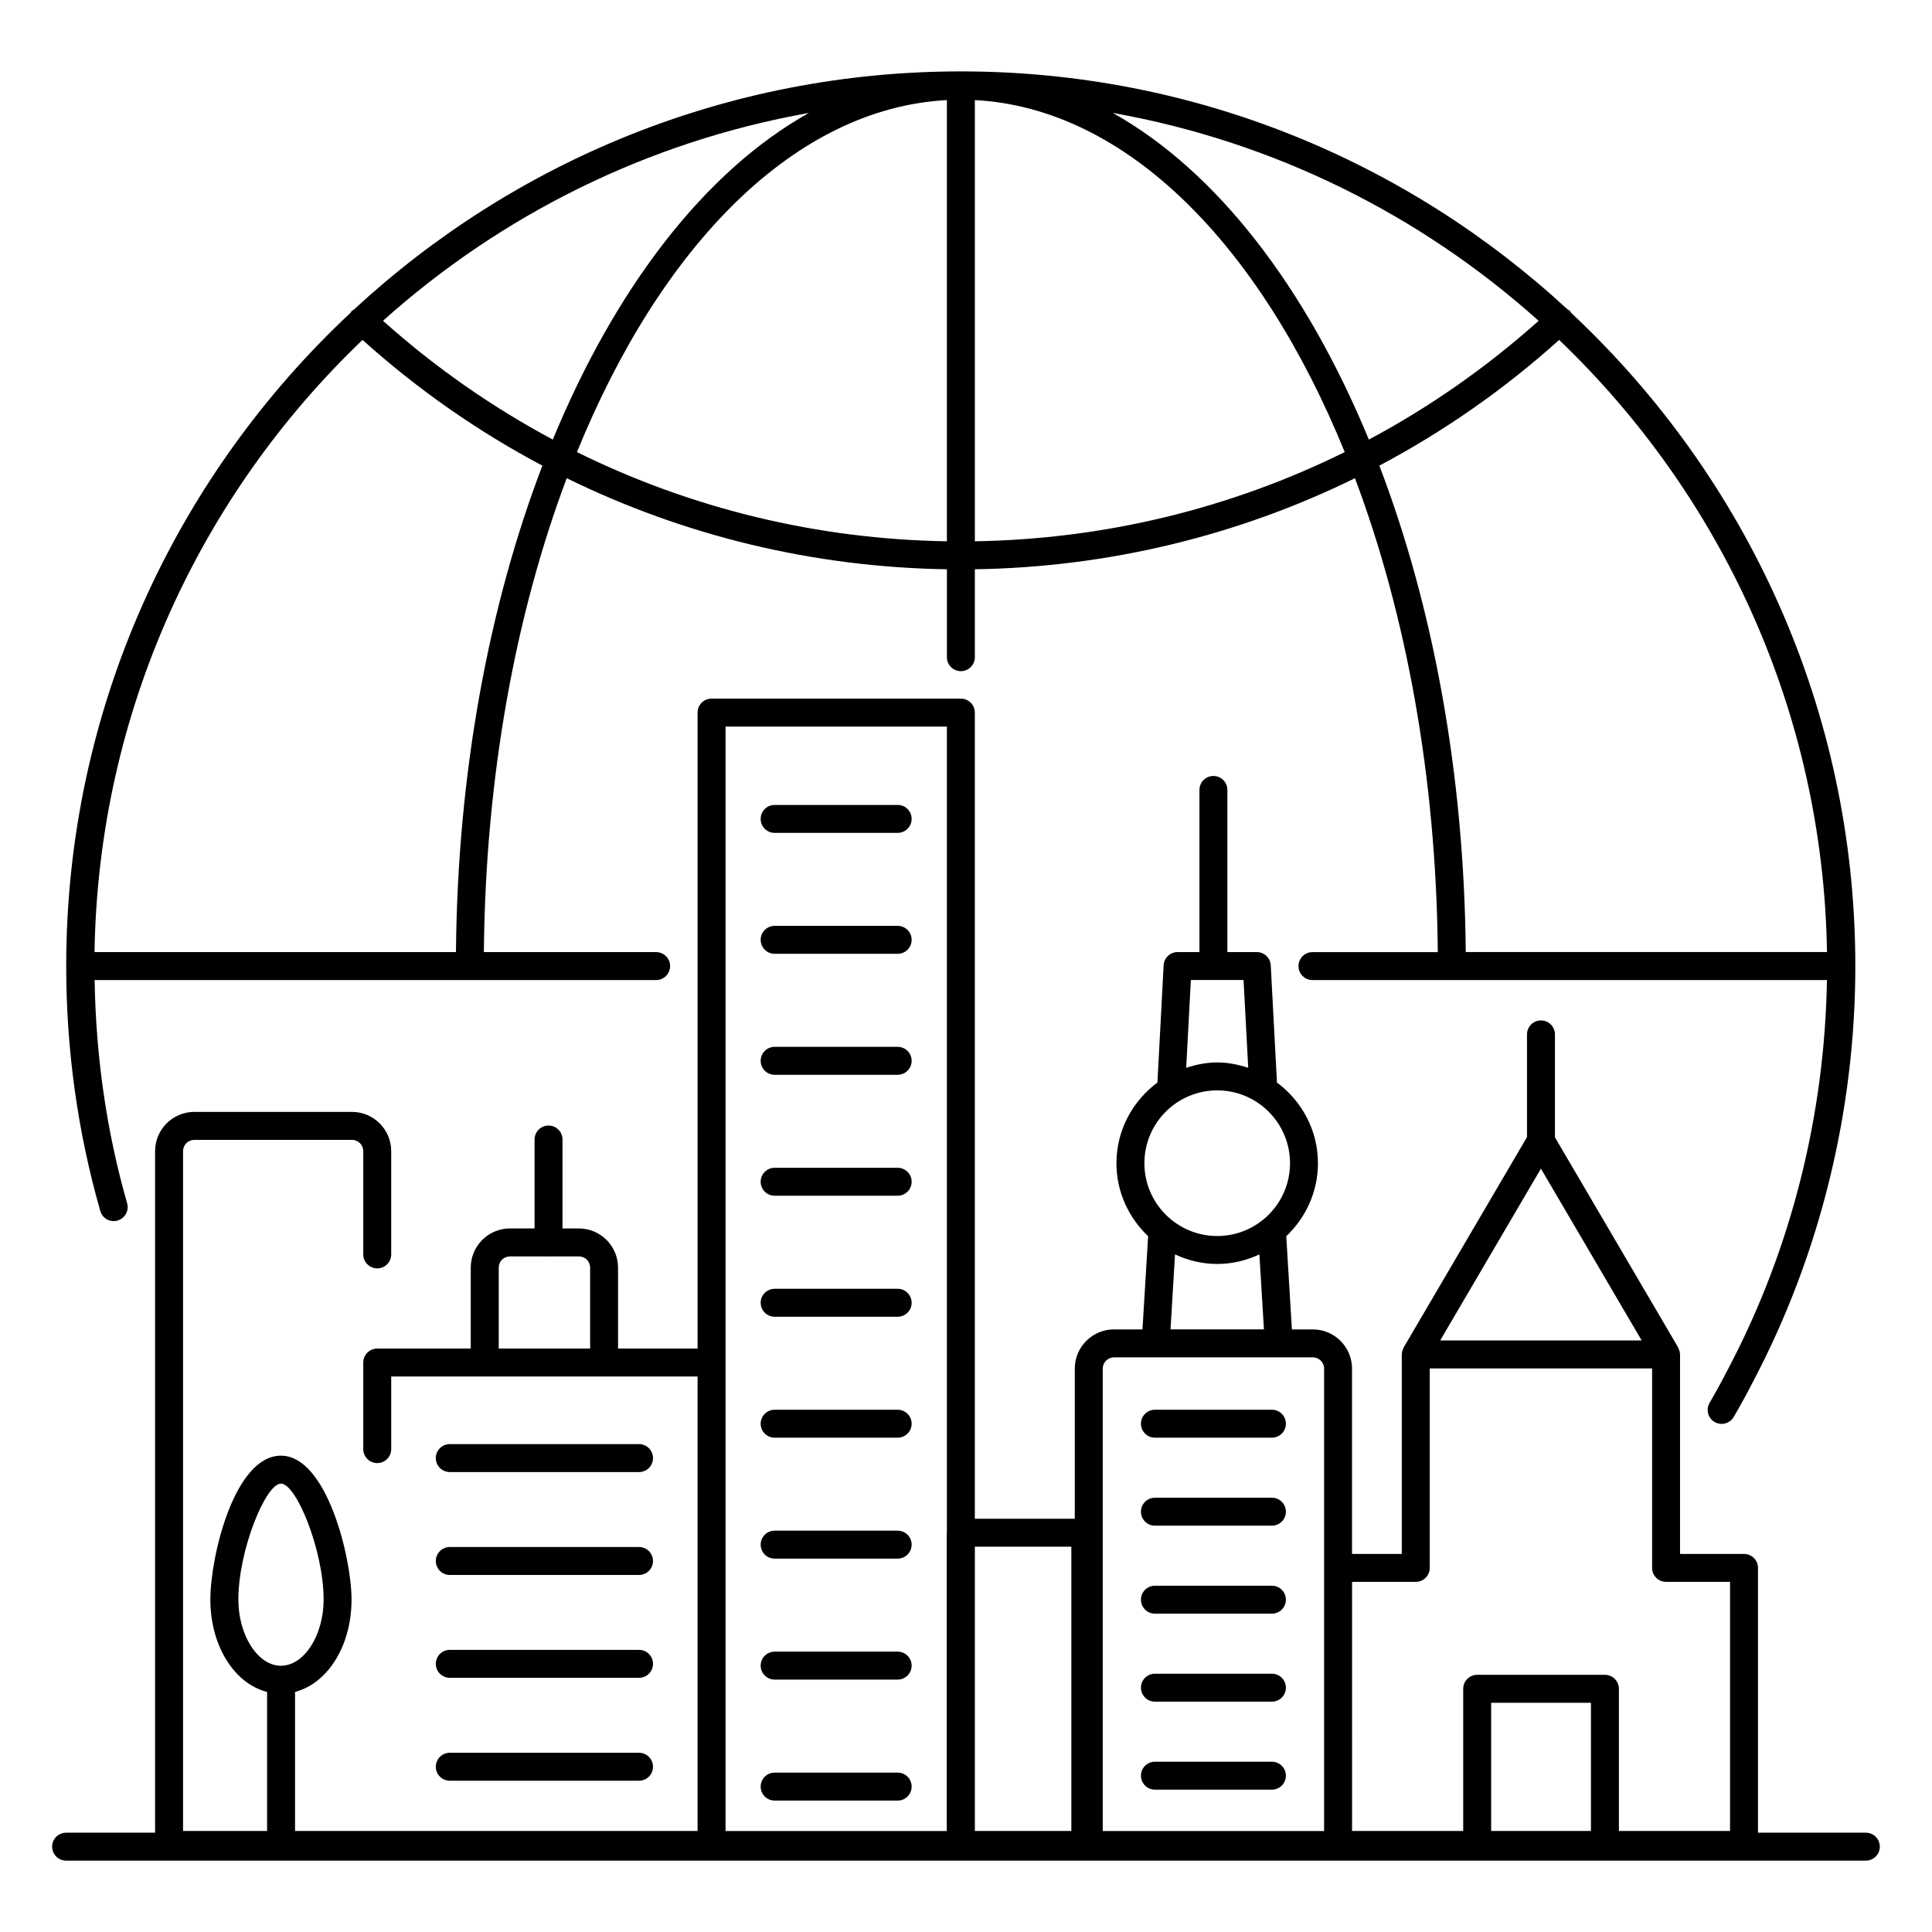
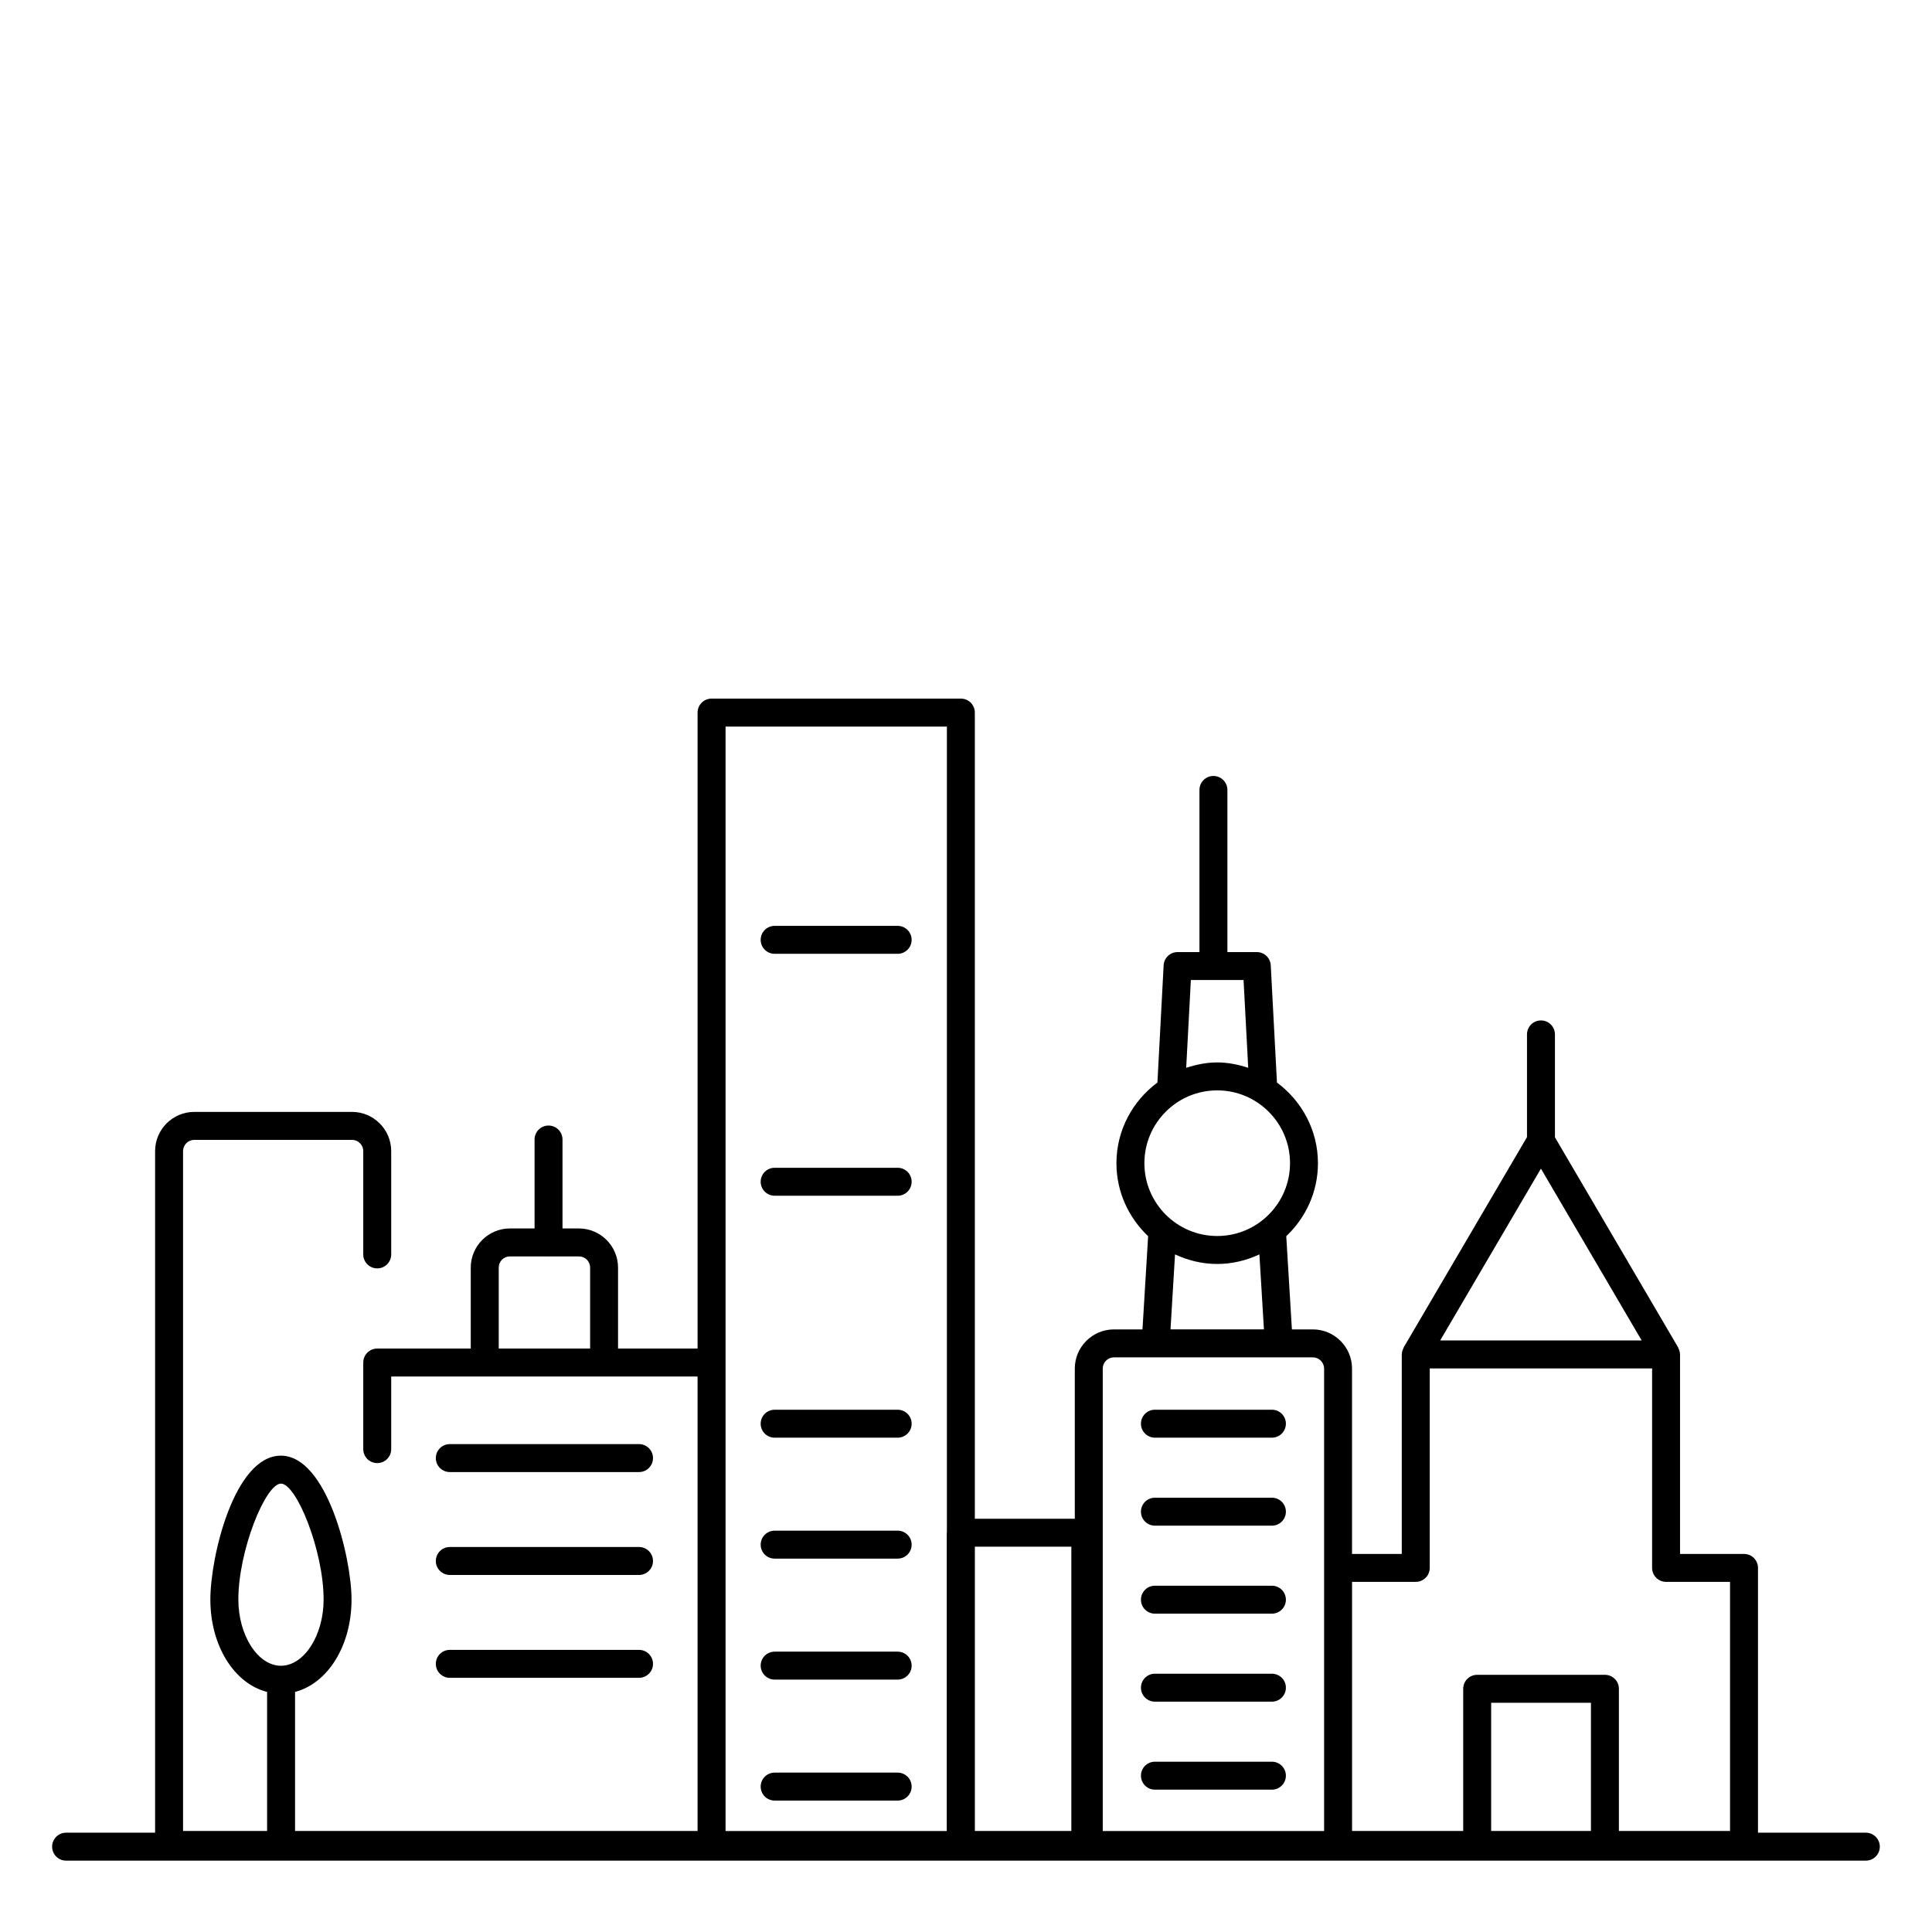
<svg xmlns="http://www.w3.org/2000/svg" fill="#000000" width="800px" height="800px" version="1.1" viewBox="144 144 512 512">
  <g>
-     <path d="m263.2 615.91h50.148c2.047 0 3.703-1.656 3.703-3.703 0-2.047-1.656-3.703-3.703-3.703h-50.148c-2.047 0-3.703 1.656-3.703 3.703 0 2.047 1.656 3.703 3.703 3.703z" />
    <path d="m263.2 588.64h50.148c2.047 0 3.703-1.656 3.703-3.703s-1.656-3.703-3.703-3.703h-50.148c-2.047 0-3.703 1.656-3.703 3.703s1.656 3.703 3.703 3.703z" />
-     <path d="m175.15 467.45c1.969-0.562 3.106-2.613 2.539-4.578-5.469-19.082-8.293-38.973-8.613-59.148h148.8c2.047 0 3.703-1.656 3.703-3.703s-1.656-3.703-3.703-3.703h-45.645c0.41-46.5 8.441-89.691 21.957-125.59 31.113 15.273 65.41 23.59 100.75 24.137v23.297c0 2.047 1.656 3.703 3.703 3.703s3.703-1.656 3.703-3.703v-23.297c35.328-0.547 69.617-8.863 100.73-24.133 13.516 35.898 21.547 79.086 21.957 125.59h-33.215c-2.047 0-3.703 1.656-3.703 3.703s1.656 3.703 3.703 3.703h136.34c-0.582 35.75-9.449 71.117-25.914 102.53-1.656 3.242-3.387 6.418-5.188 9.516-1.035 1.773-0.434 4.039 1.332 5.066 0.586 0.348 1.23 0.508 1.867 0.508 1.273 0 2.512-0.66 3.199-1.836 1.875-3.211 3.66-6.504 5.375-9.832 0.004-0.008 0.008-0.016 0.012-0.023 0-0.004 0.004-0.004 0.004-0.008v-0.004c17.555-33.527 26.836-71.43 26.836-109.62 0-68.242-29.012-129.8-75.297-173.1-0.102-0.148-0.152-0.316-0.277-0.449-0.238-0.262-0.531-0.418-0.82-0.594-42.27-39.051-98.707-62.961-160.64-62.961-62.008 0-118.51 23.957-160.8 63.066-0.227 0.156-0.473 0.27-0.668 0.48-0.105 0.113-0.141 0.254-0.23 0.375-46.348 43.305-75.402 104.9-75.402 173.18 0 22.148 3.039 43.977 9.031 64.895 0.562 1.961 2.586 3.133 4.582 2.539zm121.75-203.64c22.363-54.953 57.883-91.172 98.035-93.281v116.92c-34.398-0.547-67.785-8.688-98.035-23.637zm-6.394-3.316c-16.074-8.582-31.184-19.117-45.008-31.484 31.16-27.934 69.977-47.457 112.86-55.078-27.508 15.402-51.191 46.164-67.855 86.562zm111.84 26.953v-116.92c40.145 2.117 75.652 38.332 98.016 93.281-30.25 14.949-63.629 23.09-98.016 23.637zm36.555-113.52c42.883 7.621 81.691 27.148 112.85 55.094-13.82 12.359-28.926 22.891-44.992 31.473-16.664-40.402-40.344-71.164-67.855-86.566zm189.27 222.38h-95.734c-0.414-47.676-8.785-91.992-22.898-128.91 17.043-9.027 33.047-20.172 47.648-33.309 42.914 41.051 69.969 98.508 70.984 162.21zm-388.1-162.23c14.605 13.141 30.613 24.293 47.664 33.324-14.117 36.914-22.488 81.23-22.902 128.91h-95.785c1.016-63.715 28.086-121.18 71.023-162.23z" />
    <path d="m263.2 561.38h50.148c2.047 0 3.703-1.656 3.703-3.703s-1.656-3.703-3.703-3.703h-50.148c-2.047 0-3.703 1.656-3.703 3.703s1.656 3.703 3.703 3.703z" />
    <path d="m263.2 534.11h50.148c2.047 0 3.703-1.656 3.703-3.703s-1.656-3.703-3.703-3.703h-50.148c-2.047 0-3.703 1.656-3.703 3.703s1.656 3.703 3.703 3.703z" />
-     <path d="m349.29 364.72h32.602c2.047 0 3.703-1.656 3.703-3.703s-1.656-3.703-3.703-3.703h-32.602c-2.047 0-3.703 1.656-3.703 3.703s1.656 3.703 3.703 3.703z" />
    <path d="m349.29 396.77h32.602c2.047 0 3.703-1.656 3.703-3.703 0-2.047-1.656-3.703-3.703-3.703h-32.602c-2.047 0-3.703 1.656-3.703 3.703 0 2.043 1.656 3.703 3.703 3.703z" />
-     <path d="m349.29 428.83h32.602c2.047 0 3.703-1.656 3.703-3.703s-1.656-3.703-3.703-3.703h-32.602c-2.047 0-3.703 1.656-3.703 3.703s1.656 3.703 3.703 3.703z" />
    <path d="m349.29 460.88h32.602c2.047 0 3.703-1.656 3.703-3.703 0-2.047-1.656-3.703-3.703-3.703h-32.602c-2.047 0-3.703 1.656-3.703 3.703 0 2.047 1.656 3.703 3.703 3.703z" />
-     <path d="m349.29 492.95h32.602c2.047 0 3.703-1.656 3.703-3.703 0-2.047-1.656-3.703-3.703-3.703h-32.602c-2.047 0-3.703 1.656-3.703 3.703 0 2.043 1.656 3.703 3.703 3.703z" />
    <path d="m349.29 525h32.602c2.047 0 3.703-1.656 3.703-3.703s-1.656-3.703-3.703-3.703h-32.602c-2.047 0-3.703 1.656-3.703 3.703s1.656 3.703 3.703 3.703z" />
    <path d="m349.29 557.05h32.602c2.047 0 3.703-1.656 3.703-3.703 0-2.047-1.656-3.703-3.703-3.703h-32.602c-2.047 0-3.703 1.656-3.703 3.703 0 2.047 1.656 3.703 3.703 3.703z" />
    <path d="m349.29 589.11h32.602c2.047 0 3.703-1.656 3.703-3.703s-1.656-3.703-3.703-3.703h-32.602c-2.047 0-3.703 1.656-3.703 3.703s1.656 3.703 3.703 3.703z" />
    <path d="m349.29 621.17h32.602c2.047 0 3.703-1.656 3.703-3.703s-1.656-3.703-3.703-3.703h-32.602c-2.047 0-3.703 1.656-3.703 3.703s1.656 3.703 3.703 3.703z" />
    <path d="m481.07 610.87h-31.004c-2.047 0-3.703 1.656-3.703 3.703s1.656 3.703 3.703 3.703h31.004c2.047 0 3.703-1.656 3.703-3.703s-1.656-3.703-3.703-3.703z" />
    <path d="m481.07 587.55h-31.004c-2.047 0-3.703 1.656-3.703 3.703s1.656 3.703 3.703 3.703h31.004c2.047 0 3.703-1.656 3.703-3.703 0-2.043-1.656-3.703-3.703-3.703z" />
    <path d="m481.07 564.23h-31.004c-2.047 0-3.703 1.656-3.703 3.703s1.656 3.703 3.703 3.703h31.004c2.047 0 3.703-1.656 3.703-3.703s-1.656-3.703-3.703-3.703z" />
    <path d="m481.07 540.91h-31.004c-2.047 0-3.703 1.656-3.703 3.703 0 2.047 1.656 3.703 3.703 3.703h31.004c2.047 0 3.703-1.656 3.703-3.703 0-2.047-1.656-3.703-3.703-3.703z" />
    <path d="m481.07 517.59h-31.004c-2.047 0-3.703 1.656-3.703 3.703s1.656 3.703 3.703 3.703h31.004c2.047 0 3.703-1.656 3.703-3.703s-1.656-3.703-3.703-3.703z" />
    <path d="m638.47 629.68h-28.586v-70.168c0-2.047-1.656-3.703-3.703-3.703h-16.953v-52.859c0-0.004-0.004-0.008-0.004-0.012 0-0.023-0.012-0.043-0.012-0.066-0.012-0.59-0.184-1.121-0.441-1.609-0.031-0.059-0.016-0.129-0.051-0.188l-32.645-55.676v-27.27c0-2.047-1.656-3.703-3.703-3.703s-3.703 1.656-3.703 3.703v27.219l-32.676 55.727c-0.035 0.059-0.02 0.129-0.051 0.188-0.254 0.488-0.426 1.023-0.441 1.609 0 0.023-0.012 0.043-0.012 0.066 0 0.004-0.004 0.008-0.004 0.012v52.859h-13.184v-49.113c0-5.731-4.66-10.391-10.391-10.391h-5.543l-1.496-24.699c5.144-4.871 8.398-11.715 8.398-19.344 0-8.773-4.312-16.508-10.863-21.379l-1.645-31.062c-0.102-1.969-1.73-3.508-3.695-3.508h-7.793v-42.969c0-2.047-1.656-3.703-3.703-3.703s-3.703 1.656-3.703 3.703v42.969h-5.797c-1.969 0-3.598 1.543-3.695 3.508l-1.645 31.062c-6.555 4.871-10.863 12.605-10.863 21.379 0 7.625 3.254 14.469 8.398 19.344l-1.496 24.699h-7.547c-5.731 0-10.391 4.66-10.391 10.391v39.785h-26.488l-0.004-213.64c0-2.047-1.656-3.703-3.703-3.703h-66.066c-2.047 0-3.703 1.656-3.703 3.703v168.54h-21.078v-21.438c0-5.731-4.66-10.391-10.391-10.391h-4.328v-23.566c0-2.047-1.656-3.703-3.703-3.703s-3.703 1.656-3.703 3.703v23.566h-6.519c-5.731 0-10.391 4.66-10.391 10.391v21.438h-24.781c-2.047 0-3.703 1.656-3.703 3.703v22.949c0 2.047 1.656 3.703 3.703 3.703 2.047 0 3.703-1.656 3.703-3.703v-19.246h81.188v120.44l-106.67 0.004v-36.855c8.637-2.254 14.969-12.195 14.969-24.488 0-11.062-6.555-38.121-18.711-38.121-12.344 0-18.703 26.719-18.703 38.121 0 12.324 6.363 22.277 15.035 24.496v36.844l-22.27 0.004v-180.17c0-1.648 1.34-2.988 2.981-2.988h41.793c1.641 0 2.981 1.34 2.981 2.988v27.371c0 2.047 1.656 3.703 3.703 3.703 2.047 0 3.703-1.656 3.703-3.703v-27.371c0-5.731-4.66-10.398-10.391-10.398h-41.789c-5.731 0-10.391 4.668-10.391 10.398v180.62h-23.586c-2.047 0-3.703 1.656-3.703 3.703s1.656 3.703 3.703 3.703h476.95c2.047 0 3.703-1.656 3.703-3.703s-1.656-3.703-3.707-3.703zm-362.3-128.3v-21.438c0-1.672 1.309-2.981 2.981-2.981h10.043c0.062 0.004 0.117 0.035 0.18 0.035s0.117-0.031 0.18-0.035h7.852c1.672 0 2.981 1.309 2.981 2.981v21.438zm-69.004 66.508c0-12.957 7.207-30.715 11.293-30.715 4.094 0 11.301 17.754 11.301 30.715 0 9.469-5.117 17.461-11.203 17.551-0.023 0-0.039-0.012-0.062-0.012-0.035 0-0.062 0.02-0.094 0.02-6.094-0.055-11.234-8.07-11.234-17.559zm358.45 61.34h-26.445v-33.969h26.445zm-13.254-175.53 26.699 45.539h-53.398zm-33.168 109.51c2.047 0 3.703-1.656 3.703-3.703v-52.859h58.926v52.859c0 2.047 1.656 3.703 3.703 3.703h16.953v66.016h-29.453v-37.676c0-2.047-1.656-3.703-3.703-3.703h-33.855c-2.047 0-3.703 1.656-3.703 3.703v37.676h-29.453l-0.004-66.016zm-59.602-159.49h13.965l1.234 23.266c-2.606-0.852-5.332-1.43-8.219-1.43-2.887 0-5.613 0.578-8.219 1.43zm-12.316 48.539c0-10.645 8.652-19.297 19.297-19.297 10.645 0 19.297 8.652 19.297 19.297 0 10.645-8.652 19.297-19.297 19.297-10.645 0-19.297-8.652-19.297-19.297zm8.117 24.172c3.41 1.586 7.176 2.535 11.18 2.535 4.004 0 7.766-0.949 11.18-2.535l1.203 19.871h-24.758zm-19.152 30.262c0-1.641 1.34-2.981 2.981-2.981h52.699c1.641 0 2.981 1.34 2.981 2.981v122.54h-58.66zm-8.324 47.195v75.34h-25.57v-75.34zm-91.637-217.34h58.656v213.46c-0.004 0.062-0.035 0.117-0.035 0.18v79.047h-58.621z" />
  </g>
</svg>